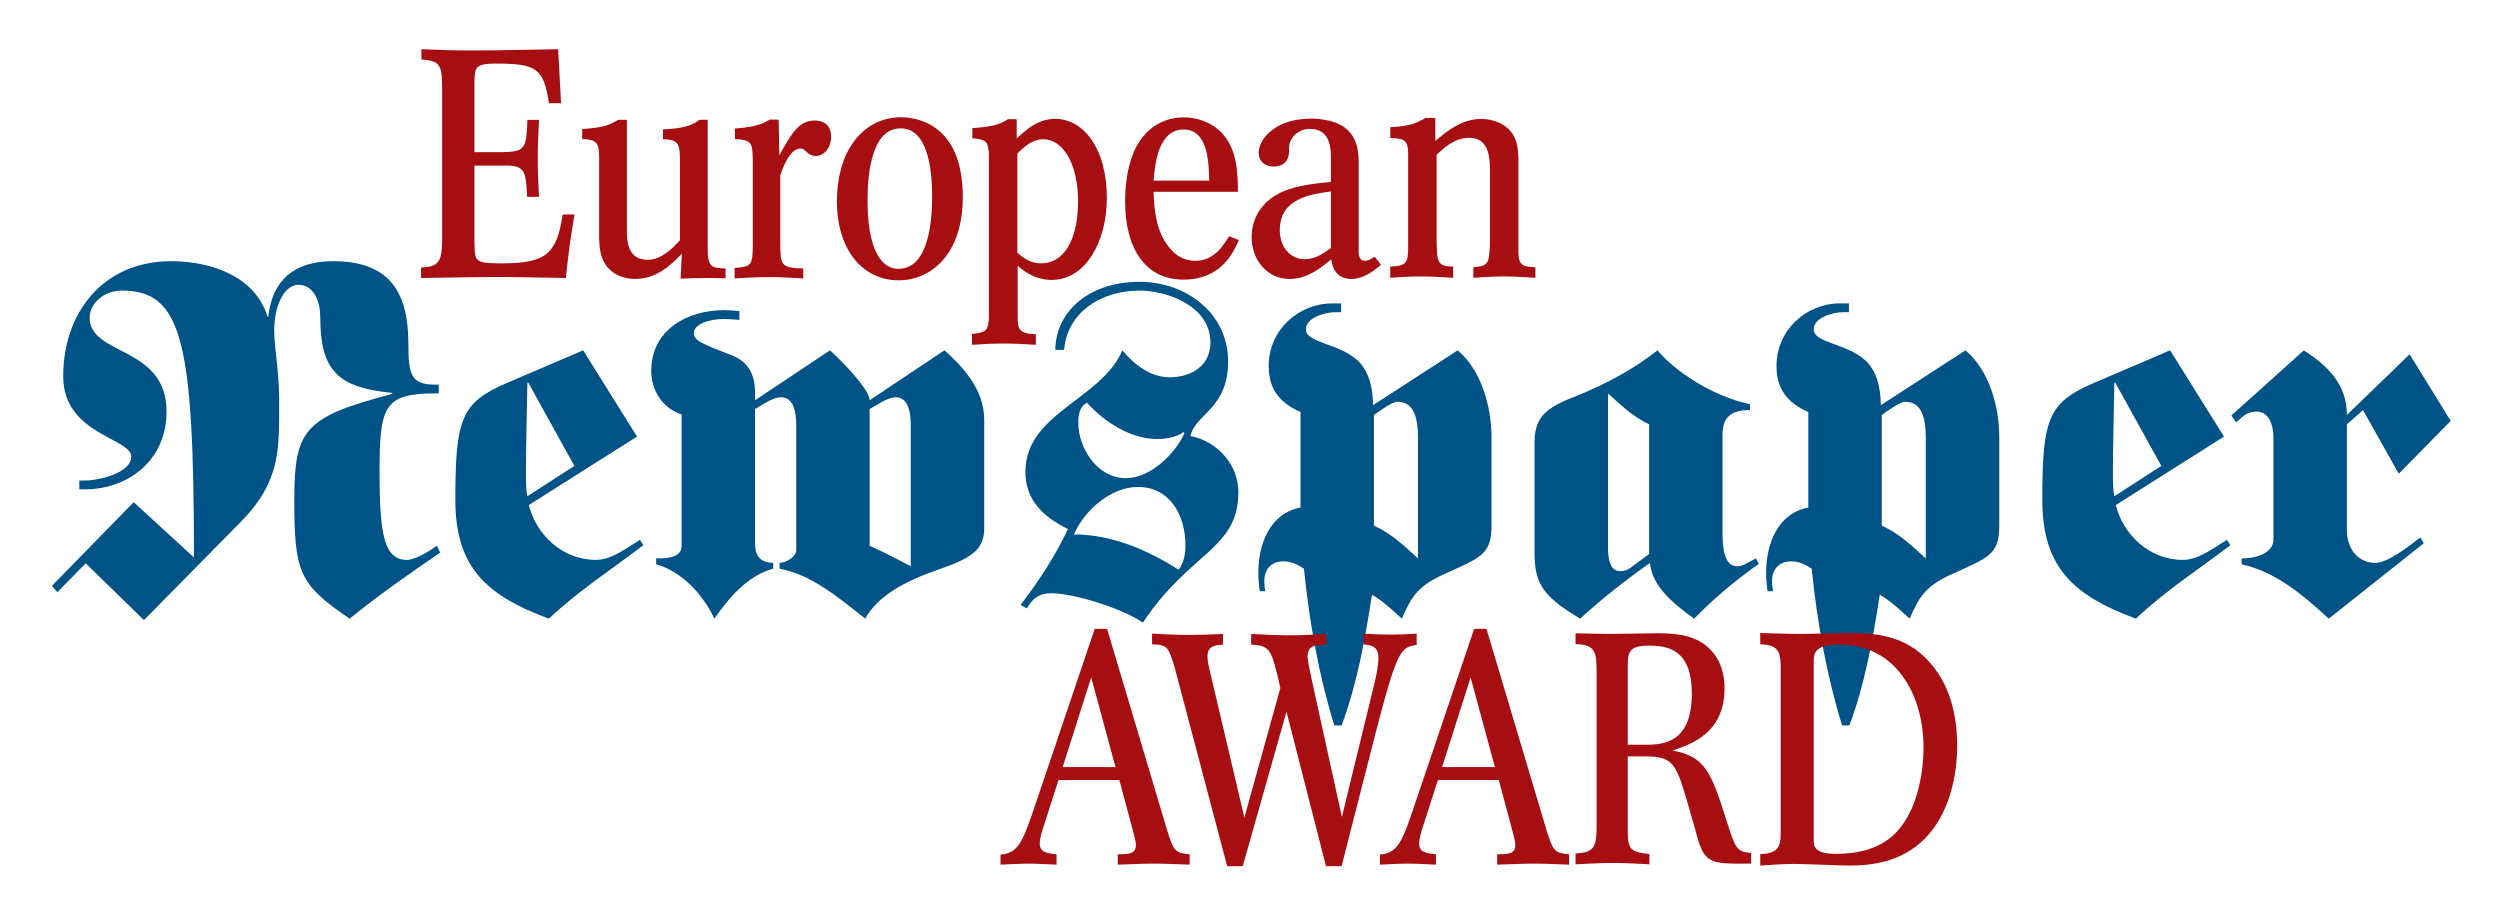
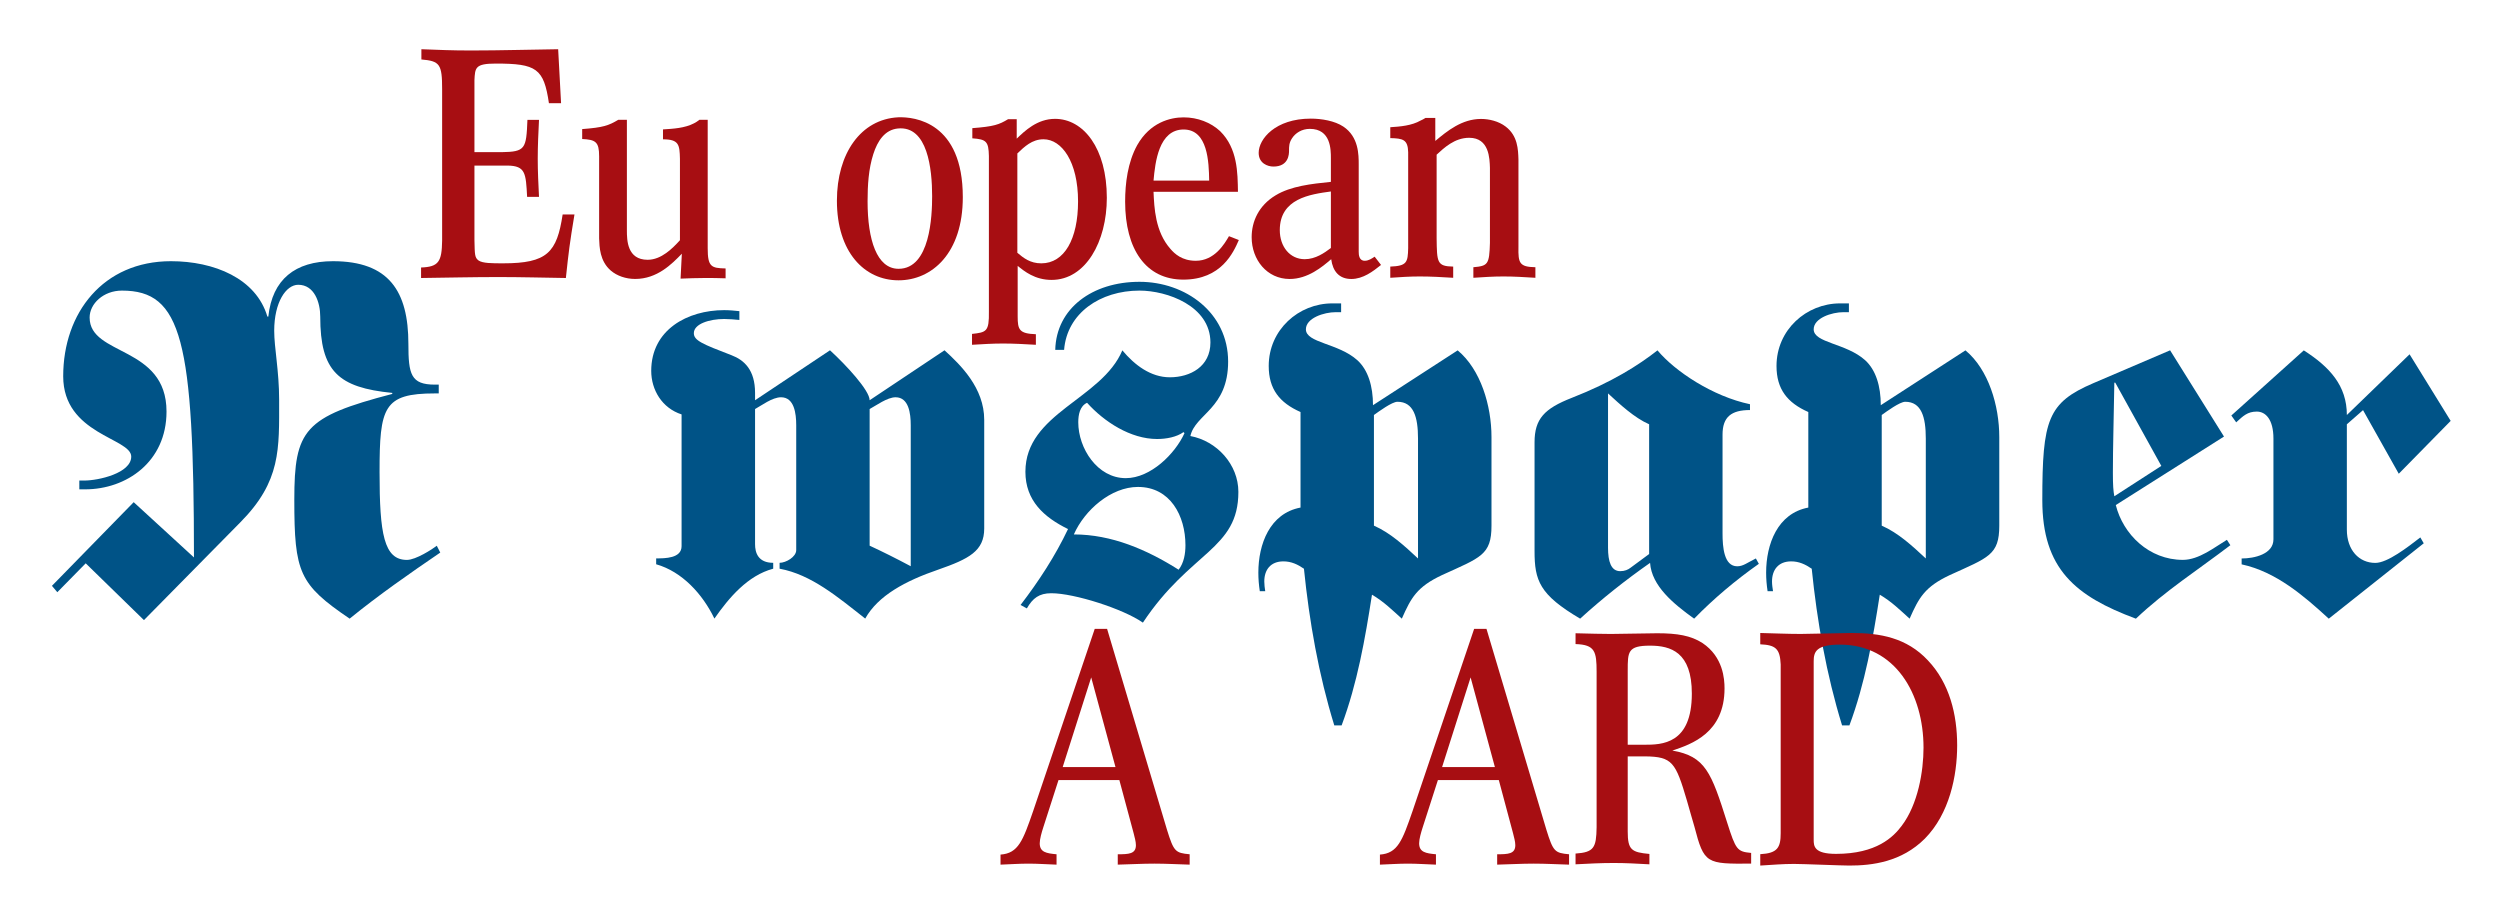
<svg xmlns="http://www.w3.org/2000/svg" xmlns:ns1="http://www.inkscape.org/namespaces/inkscape" xmlns:ns2="http://sodipodi.sourceforge.net/DTD/sodipodi-0.dtd" width="49.42" height="18.15" id="svg9401" version="1.1" ns1:version="0.48.1 " ns2:docname="Neues Dokument 3">
  <defs id="defs9403" />
  <ns2:namedview id="base" pagecolor="#ffffff" bordercolor="#666666" borderopacity="1.0" ns1:pageopacity="0.0" ns1:pageshadow="2" ns1:zoom="17.539194" ns1:cx="24.830617" ns1:cy="8.9757111" ns1:document-units="px" ns1:current-layer="layer1" showgrid="false" fit-margin-top="0" fit-margin-left="0" fit-margin-right="0" fit-margin-bottom="0" ns1:window-width="1024" ns1:window-height="708" ns1:window-x="-4" ns1:window-y="-4" ns1:window-maximized="1" />
  <g ns1:label="Ebene 1" ns1:groupmode="layer" id="layer1" transform="translate(-244.862,-533.716)">
    <g id="g5808" transform="matrix(1.25,0,0,-1.25,245.995,545.423)">
      <path ns1:connector-curvature="0" d="M 0,0 -0.085,0.101 1.208,1.424 2.161,0.55 c 0,3.445 -0.194,4.22 -1.139,4.22 -0.294,0 -0.511,-0.209 -0.511,-0.426 0,-0.612 1.216,-0.441 1.216,-1.487 0,-0.797 -0.636,-1.23 -1.286,-1.23 l -0.093,0 0,0.139 0.078,0 c 0.224,0 0.743,0.116 0.743,0.379 0,0.294 -1.076,0.349 -1.076,1.27 0,1.006 0.635,1.82 1.704,1.82 0.681,0 1.347,-0.271 1.525,-0.876 l 0.015,0 c 0.062,0.589 0.426,0.876 1.022,0.876 0.884,0 1.193,-0.473 1.193,-1.309 0,-0.48 0.039,-0.643 0.419,-0.643 l 0.061,0 0,-0.139 -0.061,0 c -0.813,0 -0.875,-0.217 -0.875,-1.246 0,-0.977 0.069,-1.387 0.433,-1.387 0.14,0 0.403,0.17 0.472,0.224 L 6.056,0.627 C 5.568,0.294 5.08,-0.046 4.623,-0.418 3.825,0.124 3.748,0.31 3.748,1.463 c 0,1.108 0.155,1.309 1.549,1.673 l 0,0.016 C 4.444,3.237 4.158,3.492 4.158,4.359 4.158,4.584 4.065,4.862 3.81,4.862 3.616,4.862 3.43,4.584 3.43,4.135 3.43,3.864 3.508,3.5 3.508,3.043 3.508,2.261 3.539,1.758 2.896,1.107 L 1.37,-0.441 0.449,0.457" style="fill:#005387;fill-opacity:1;fill-rule:nonzero;stroke:none" id="path5810" />
    </g>
    <g id="g5812" transform="matrix(1.25,0,0,-1.25,256.216,542.926)">
-       <path ns1:connector-curvature="0" d="m 0,0 -0.728,1.316 -0.015,0 c -0.008,-0.511 -0.023,-1.022 -0.023,-1.424 0,-0.202 0.007,-0.287 0.023,-0.372 L 0,0 z M 0.991,0.464 -0.72,-0.619 c 0.116,-0.465 0.526,-0.867 1.061,-0.867 0.255,0 0.503,0.201 0.696,0.317 l 0.054,-0.085 c -0.495,-0.379 -1.029,-0.721 -1.494,-1.162 -0.959,0.356 -1.479,0.789 -1.479,1.874 0,1.27 0.085,1.541 0.806,1.85 l 1.215,0.52" style="fill:#005387;fill-opacity:1;fill-rule:nonzero;stroke:none" id="path5814" />
-     </g>
+       </g>
    <g id="g5816" transform="matrix(1.25,0,0,-1.25,262.053,544.503)">
      <path ns1:connector-curvature="0" d="m 0,0 c 0.201,-0.093 0.418,-0.201 0.65,-0.325 l 0,2.23 C 0.65,2.091 0.619,2.347 0.41,2.347 0.279,2.347 0.101,2.215 0,2.161 L 0,0 z m -3.376,-0.201 c 0.139,0 0.402,0 0.402,0.193 l 0,2.084 c -0.309,0.1 -0.48,0.387 -0.48,0.689 0,0.65 0.573,0.96 1.154,0.96 0.085,0 0.162,-0.008 0.24,-0.016 l 0,-0.139 c -0.078,0.007 -0.163,0.015 -0.24,0.015 -0.232,0 -0.48,-0.077 -0.48,-0.224 0,-0.116 0.132,-0.171 0.596,-0.349 0.201,-0.077 0.372,-0.232 0.372,-0.596 l 0,-0.116 1.185,0.79 C -0.372,2.857 0,2.455 0,2.3 L 1.184,3.09 C 1.44,2.857 1.812,2.494 1.812,1.99 l 0,-1.719 c 0,-0.356 -0.241,-0.48 -0.728,-0.65 -0.519,-0.178 -0.952,-0.411 -1.154,-0.774 -0.433,0.34 -0.851,0.696 -1.354,0.789 l 0,0.093 c 0.1,0 0.263,0.093 0.263,0.201 l 0,1.975 c 0,0.186 -0.031,0.442 -0.24,0.442 -0.14,0 -0.31,-0.132 -0.411,-0.186 l 0,-2.138 c 0,-0.131 0.046,-0.294 0.287,-0.294 l 0,-0.093 c -0.404,-0.108 -0.698,-0.457 -0.93,-0.789 -0.186,0.387 -0.511,0.743 -0.921,0.859" style="fill:#005387;fill-opacity:1;fill-rule:nonzero;stroke:none" id="path5818" />
    </g>
    <g id="g5820" transform="matrix(1.25,0,0,-1.25,267.116,543.168)">
      <path ns1:connector-curvature="0" d="M 0,0 C 0.395,0 0.782,0.387 0.929,0.712 L 0.913,0.728 C 0.805,0.65 0.643,0.619 0.495,0.619 0.077,0.619 -0.341,0.89 -0.612,1.192 -0.728,1.138 -0.751,0.999 -0.751,0.883 -0.751,0.472 -0.449,0 0,0 m 0.193,-0.139 c -0.425,0 -0.843,-0.364 -1.014,-0.751 0.597,0 1.154,-0.24 1.657,-0.558 0.085,0.109 0.108,0.256 0.108,0.387 0,0.465 -0.24,0.922 -0.751,0.922 m -1.857,-1.867 c 0.286,0.373 0.549,0.775 0.751,1.201 -0.38,0.186 -0.674,0.449 -0.674,0.906 0,0.929 1.208,1.145 1.533,1.92 0.193,-0.232 0.449,-0.426 0.751,-0.426 0.325,0 0.642,0.171 0.642,0.55 0,0.581 -0.689,0.821 -1.122,0.821 -0.62,0 -1.146,-0.356 -1.192,-0.937 l -0.14,0 c 0.016,0.658 0.589,1.076 1.332,1.076 0.727,0 1.402,-0.487 1.402,-1.262 0,-0.744 -0.52,-0.829 -0.597,-1.177 0.418,-0.078 0.759,-0.449 0.759,-0.883 0,-0.913 -0.759,-0.936 -1.51,-2.068 -0.31,0.217 -1.084,0.465 -1.448,0.465 -0.193,0 -0.294,-0.078 -0.387,-0.24" style="fill:#005387;fill-opacity:1;fill-rule:nonzero;stroke:none" id="path5822" />
    </g>
    <g id="g5824" transform="matrix(1.25,0,0,-1.25,272.022,544.107)">
      <path ns1:connector-curvature="0" d="m 0,0 c 0.263,-0.116 0.48,-0.317 0.697,-0.519 l 0,1.897 c 0,0.341 -0.07,0.581 -0.325,0.581 C 0.286,1.959 0.077,1.805 0,1.75 L 0,0 z m -1.161,1.797 c -0.333,0.147 -0.503,0.364 -0.503,0.728 0,0.572 0.472,0.99 1.006,0.99 l 0.139,0 0,-0.139 -0.085,0 c -0.186,0 -0.472,-0.093 -0.472,-0.271 0,-0.217 0.511,-0.217 0.813,-0.488 0.17,-0.154 0.248,-0.41 0.248,-0.712 L 1.324,2.772 C 1.688,2.47 1.859,1.898 1.859,1.401 L 1.859,0 C 1.859,-0.465 1.688,-0.503 1.076,-0.782 0.681,-0.968 0.588,-1.138 0.441,-1.471 0.294,-1.339 0.155,-1.2 -0.031,-1.092 -0.139,-1.789 -0.263,-2.494 -0.511,-3.159 l -0.116,0 c -0.248,0.805 -0.395,1.642 -0.48,2.478 -0.101,0.069 -0.201,0.116 -0.325,0.116 -0.201,0 -0.302,-0.132 -0.302,-0.318 0,-0.054 0.007,-0.1 0.015,-0.154 l -0.086,0 c -0.015,0.1 -0.023,0.193 -0.023,0.294 0,0.449 0.179,0.937 0.667,1.029" style="fill:#005387;fill-opacity:1;fill-rule:nonzero;stroke:none" id="path5826" />
    </g>
    <g id="g5828" transform="matrix(1.25,0,0,-1.25,277.462,542.103)">
      <path ns1:connector-curvature="0" d="m 0,0 c -0.232,0.101 -0.464,0.317 -0.65,0.488 l 0,-2.44 c 0,-0.216 0.046,-0.371 0.193,-0.371 0.07,0 0.124,0.023 0.163,0.054 L 0,-2.052 0,0 z m -1.812,-0.286 c 0,0.371 0.154,0.534 0.589,0.704 0.635,0.248 1.06,0.519 1.355,0.751 C 0.41,0.836 1.006,0.441 1.595,0.317 l 0,-0.092 C 1.3,0.225 1.161,0.116 1.161,-0.163 l 0,-1.564 c 0,-0.217 0.023,-0.519 0.232,-0.519 0.093,0 0.155,0.054 0.295,0.124 L 1.735,-2.207 C 1.362,-2.47 1.022,-2.757 0.712,-3.074 c -0.325,0.232 -0.673,0.518 -0.697,0.882 -0.387,-0.271 -0.758,-0.565 -1.106,-0.882 -0.644,0.379 -0.721,0.604 -0.721,1.068" style="fill:#005387;fill-opacity:1;fill-rule:nonzero;stroke:none" id="path5830" />
    </g>
    <g id="g5832" transform="matrix(1.25,0,0,-1.25,282.06,544.107)">
      <path ns1:connector-curvature="0" d="m 0,0 c 0.263,-0.116 0.48,-0.317 0.697,-0.519 l 0,1.897 c 0,0.341 -0.07,0.581 -0.325,0.581 C 0.286,1.959 0.077,1.805 0,1.75 L 0,0 z m -1.161,1.797 c -0.334,0.147 -0.503,0.364 -0.503,0.728 0,0.572 0.472,0.99 1.006,0.99 l 0.139,0 0,-0.139 -0.085,0 c -0.186,0 -0.472,-0.093 -0.472,-0.271 0,-0.217 0.511,-0.217 0.813,-0.488 0.17,-0.154 0.248,-0.41 0.248,-0.712 L 1.324,2.772 C 1.689,2.47 1.859,1.898 1.859,1.401 L 1.859,0 c 0,-0.465 -0.17,-0.503 -0.783,-0.782 C 0.681,-0.968 0.588,-1.138 0.441,-1.471 0.294,-1.339 0.155,-1.2 -0.031,-1.092 -0.139,-1.789 -0.263,-2.494 -0.511,-3.159 l -0.116,0 c -0.248,0.805 -0.395,1.642 -0.48,2.478 -0.101,0.069 -0.201,0.116 -0.325,0.116 -0.201,0 -0.303,-0.132 -0.303,-0.318 0,-0.054 0.008,-0.1 0.016,-0.154 l -0.086,0 c -0.015,0.1 -0.023,0.193 -0.023,0.294 0,0.449 0.179,0.937 0.667,1.029" style="fill:#005387;fill-opacity:1;fill-rule:nonzero;stroke:none" id="path5834" />
    </g>
    <g id="g5836" transform="matrix(1.25,0,0,-1.25,287.587,542.926)">
      <path ns1:connector-curvature="0" d="m 0,0 -0.728,1.316 -0.015,0 c -0.008,-0.511 -0.023,-1.022 -0.023,-1.424 0,-0.202 0.007,-0.287 0.023,-0.372 L 0,0 z M 0.991,0.464 -0.72,-0.619 c 0.116,-0.465 0.527,-0.867 1.061,-0.867 0.255,0 0.503,0.201 0.696,0.317 l 0.055,-0.085 c -0.496,-0.379 -1.03,-0.721 -1.494,-1.162 -0.96,0.356 -1.48,0.789 -1.48,1.874 0,1.27 0.085,1.541 0.806,1.85 l 1.215,0.52" style="fill:#005387;fill-opacity:1;fill-rule:nonzero;stroke:none" id="path5838" />
    </g>
    <g id="g5840" transform="matrix(1.25,0,0,-1.25,293.307,542.036)">
      <path ns1:connector-curvature="0" d="m 0,0 -0.821,-0.836 -0.565,1.006 -0.256,-0.224 0,-1.666 c 0,-0.325 0.194,-0.526 0.45,-0.526 0.193,0 0.511,0.248 0.712,0.403 l 0.054,-0.093 -1.502,-1.192 c -0.395,0.363 -0.837,0.743 -1.378,0.859 l 0,0.093 c 0.201,0 0.503,0.069 0.503,0.302 l 0,1.595 c 0,0.302 -0.124,0.426 -0.263,0.426 -0.148,0 -0.217,-0.07 -0.326,-0.17 l -0.077,0.108 1.146,1.03 c 0.41,-0.263 0.681,-0.558 0.681,-1.022 l 0.992,0.96" style="fill:#005387;fill-opacity:1;fill-rule:nonzero;stroke:none" id="path5842" />
    </g>
    <g id="g5844" transform="matrix(1.25,0,0,-1.25,266.433,547.107)">
      <path ns1:connector-curvature="0" d="m 0,0 -0.451,-1.418 0.835,0 L 0,0 z m 0.251,0.768 0.947,-3.176 c 0.108,-0.348 0.133,-0.368 0.359,-0.389 l 0,-0.164 c -0.185,0.005 -0.369,0.016 -0.558,0.016 -0.195,0 -0.364,-0.011 -0.579,-0.016 l 0,0.164 c 0.174,0 0.287,0.005 0.287,0.144 0,0.056 -0.021,0.128 -0.036,0.189 l -0.226,0.841 -0.962,0 -0.241,-0.749 c -0.025,-0.077 -0.056,-0.184 -0.056,-0.251 0,-0.143 0.107,-0.159 0.266,-0.174 l 0,-0.164 c -0.154,0.005 -0.297,0.016 -0.445,0.016 -0.149,0 -0.292,-0.011 -0.441,-0.016 l 0,0.159 c 0.282,0.02 0.354,0.22 0.517,0.691 l 0.973,2.879" style="fill:#a70e12;fill-opacity:1;fill-rule:nonzero;stroke:none" id="path5846" />
    </g>
    <g id="g5848" transform="matrix(1.25,0,0,-1.25,271.817,546.242)">
-       <path ns1:connector-curvature="0" d="m 0,0 c 0.143,-0.01 0.287,-0.015 0.43,-0.015 0.138,0 0.261,0.005 0.41,0.015 l 0,-0.179 C 0.712,-0.195 0.63,-0.22 0.543,-0.405 0.43,-0.64 0.287,-1.203 0.189,-1.577 l -0.537,-2.101 -0.246,0 -0.625,2.444 -0.692,-2.444 -0.246,0 -0.824,3.12 c -0.103,0.343 -0.113,0.384 -0.364,0.389 l 0,0.169 c 0.2,-0.01 0.379,-0.02 0.569,-0.02 0.184,0 0.368,0.005 0.553,0.015 l 0,-0.169 c -0.108,-0.005 -0.246,-0.015 -0.246,-0.184 0,-0.077 0.025,-0.18 0.041,-0.246 l 0.543,-2.305 0.569,2.049 c -0.138,0.609 -0.159,0.676 -0.462,0.686 l 0,0.169 c 0.206,-0.01 0.411,-0.021 0.61,-0.021 0.19,0 0.364,0.011 0.579,0.021 l 0,-0.169 c -0.179,-0.005 -0.297,-0.01 -0.297,-0.189 0,-0.057 0.041,-0.246 0.067,-0.369 l 0.476,-2.167 0.512,2.1 c 0.031,0.128 0.066,0.297 0.066,0.41 0,0.184 -0.097,0.205 -0.235,0.22" style="fill:#a70e12;fill-opacity:1;fill-rule:nonzero;stroke:none" id="path5850" />
-     </g>
+       </g>
    <g id="g5852" transform="matrix(1.25,0,0,-1.25,273.933,547.107)">
      <path ns1:connector-curvature="0" d="m 0,0 -0.451,-1.418 0.835,0 L 0,0 z m 0.251,0.768 0.947,-3.176 c 0.108,-0.348 0.133,-0.368 0.359,-0.389 l 0,-0.164 c -0.185,0.005 -0.369,0.016 -0.558,0.016 -0.195,0 -0.364,-0.011 -0.579,-0.016 l 0,0.164 c 0.174,0 0.287,0.005 0.287,0.144 0,0.056 -0.021,0.128 -0.036,0.189 l -0.225,0.841 -0.963,0 -0.241,-0.749 c -0.025,-0.077 -0.056,-0.184 -0.056,-0.251 0,-0.143 0.107,-0.159 0.266,-0.174 l 0,-0.164 c -0.154,0.005 -0.297,0.016 -0.445,0.016 -0.149,0 -0.292,-0.011 -0.441,-0.016 l 0,0.159 c 0.282,0.02 0.354,0.22 0.517,0.691 l 0.973,2.879" style="fill:#a70e12;fill-opacity:1;fill-rule:nonzero;stroke:none" id="path5854" />
    </g>
    <g id="g5856" transform="matrix(1.25,0,0,-1.25,277.365,548.438)">
      <path ns1:connector-curvature="0" d="m 0,0 c 0.276,0 0.753,0.005 0.753,0.809 0,0.656 -0.333,0.758 -0.661,0.758 -0.353,0 -0.353,-0.097 -0.353,-0.394 L -0.261,0 0,0 z M -1.086,1.763 C -0.83,1.757 -0.696,1.752 -0.527,1.752 L 0.205,1.763 C 0.522,1.763 0.737,1.727 0.922,1.608 1.249,1.388 1.27,1.039 1.27,0.891 1.27,0.189 0.753,0.01 0.445,-0.092 0.968,-0.184 1.06,-0.435 1.311,-1.229 1.449,-1.664 1.47,-1.69 1.691,-1.711 l 0,-0.169 C 0.983,-1.885 0.947,-1.885 0.794,-1.296 0.753,-1.162 0.717,-1.024 0.676,-0.886 0.497,-0.277 0.445,-0.189 0.015,-0.184 l -0.276,0 0,-1.188 c 0,-0.292 0.061,-0.329 0.343,-0.355 l 0,-0.164 c -0.195,0.011 -0.374,0.021 -0.563,0.021 -0.2,0 -0.405,-0.01 -0.605,-0.021 l 0,0.17 c 0.292,0.02 0.328,0.093 0.333,0.415 l 0,2.458 c 0,0.323 -0.025,0.43 -0.333,0.44" style="fill:#a70e12;fill-opacity:1;fill-rule:nonzero;stroke:none" id="path5858" />
    </g>
    <g id="g5860" transform="matrix(1.25,0,0,-1.25,280.715,550.314)">
      <path ns1:connector-curvature="0" d="m 0,0 c 0,-0.102 0.005,-0.225 0.353,-0.225 0.64,0 0.907,0.266 1.04,0.445 0.256,0.338 0.344,0.86 0.344,1.234 0,0.851 -0.447,1.63 -1.322,1.63 C 0.041,3.084 0,2.971 0,2.822 L 0,0 z m -0.845,3.268 c 0.215,-0.005 0.43,-0.015 0.64,-0.015 0.118,0 0.681,0.015 0.809,0.015 0.441,0 0.866,-0.072 1.204,-0.435 C 2.147,2.474 2.269,1.983 2.269,1.49 2.269,1.009 2.147,0.41 1.757,0.015 1.388,-0.353 0.927,-0.41 0.563,-0.41 c -0.123,0 -0.737,0.026 -0.875,0.026 -0.185,0 -0.343,-0.015 -0.533,-0.026 l 0,0.18 c 0.271,0.015 0.323,0.102 0.323,0.332 l 0,2.669 c -0.011,0.251 -0.082,0.307 -0.323,0.318" style="fill:#a70e12;fill-opacity:1;fill-rule:nonzero;stroke:none" id="path5862" />
    </g>
    <g id="g5952" transform="matrix(1.25,0,0,-1.25,253.192,534.689)">
      <path ns1:connector-curvature="0" d="m 0,0 c 0.278,-0.01 0.465,-0.02 0.783,-0.02 0.475,0 0.961,0.015 1.38,0.02 l 0.046,-0.854 -0.192,0 c -0.081,0.551 -0.197,0.627 -0.84,0.627 -0.328,0 -0.328,-0.066 -0.338,-0.263 l 0,-1.138 0.424,0 c 0.385,0.005 0.395,0.052 0.414,0.511 l 0.183,0 C 1.85,-1.319 1.84,-1.526 1.84,-1.734 c 0,-0.197 0.01,-0.399 0.02,-0.601 l -0.188,0 c -0.02,0.374 -0.024,0.49 -0.308,0.495 l -0.525,0 0,-1.177 c 0.005,-0.238 0.005,-0.278 0.065,-0.324 0.066,-0.045 0.213,-0.045 0.389,-0.045 0.699,0 0.85,0.172 0.941,0.773 l 0.187,0 C 2.345,-3.073 2.33,-3.194 2.285,-3.618 c -0.354,0.005 -0.709,0.015 -1.067,0.015 -0.41,0 -0.809,-0.01 -1.223,-0.015 l 0,0.166 c 0.278,0.01 0.328,0.091 0.333,0.425 l 0,2.395 c 0,0.395 -0.035,0.445 -0.328,0.47" style="fill:#a70e12;fill-opacity:1;fill-rule:nonzero;stroke:none" id="path5954" />
    </g>
    <g id="g5956" transform="matrix(1.25,0,0,-1.25,257.968,536.274)">
      <path ns1:connector-curvature="0" d="m 0,0 c 0.162,0.01 0.344,0.02 0.49,0.096 0.03,0.015 0.061,0.035 0.086,0.056 l 0.131,0 0,-2.032 c 0,-0.293 0.056,-0.314 0.283,-0.319 l 0,-0.156 C 0.879,-2.35 0.768,-2.35 0.657,-2.35 0.531,-2.35 0.404,-2.355 0.278,-2.36 l 0.02,0.394 c -0.157,-0.162 -0.389,-0.399 -0.738,-0.399 -0.151,0 -0.288,0.05 -0.384,0.131 -0.176,0.151 -0.181,0.374 -0.186,0.51 l 0,1.3 c 0,0.227 -0.056,0.262 -0.268,0.272 l 0,0.157 c 0.333,0.025 0.419,0.056 0.571,0.147 l 0.136,0 0,-1.749 c 0,-0.156 0.005,-0.465 0.328,-0.465 0.218,0 0.395,0.182 0.511,0.309 l 0,1.288 C 0.263,-0.243 0.253,-0.157 0,-0.157" style="fill:#a70e12;fill-opacity:1;fill-rule:nonzero;stroke:none" id="path5958" />
    </g>
    <g id="g5960" transform="matrix(1.25,0,0,-1.25,259.39,536.256)">
-       <path ns1:connector-curvature="0" d="m 0,0 c 0.152,0.01 0.328,0.03 0.47,0.096 0.025,0.015 0.055,0.03 0.081,0.045 l 0.141,0 0.01,-0.565 c 0.192,0.343 0.308,0.55 0.556,0.55 0.146,0 0.263,-0.07 0.263,-0.257 0,-0.182 -0.117,-0.304 -0.243,-0.304 -0.055,0 -0.096,0.021 -0.136,0.056 -0.061,0.056 -0.066,0.061 -0.111,0.061 -0.167,0 -0.283,-0.329 -0.314,-0.42 l 0,-1.061 c 0,-0.369 0.01,-0.405 0.364,-0.415 l 0,-0.157 c -0.202,0.011 -0.364,0.021 -0.54,0.021 -0.182,0 -0.364,-0.01 -0.546,-0.021 l 0,0.167 c 0.268,0.015 0.283,0.046 0.288,0.344 l 0,1.34 C 0.278,-0.227 0.273,-0.182 0,-0.167" style="fill:#a70e12;fill-opacity:1;fill-rule:nonzero;stroke:none" id="path5962" />
-     </g>
+       </g>
    <g id="g5964" transform="matrix(1.25,0,0,-1.25,262.126,536.761)">
      <path ns1:connector-curvature="0" d="m 0,0 c -0.076,-0.237 -0.091,-0.495 -0.091,-0.748 0,-0.611 0.147,-1.067 0.49,-1.067 0.5,0 0.531,0.835 0.531,1.148 0,0.43 -0.071,1.117 -0.541,1.071 C 0.182,0.384 0.066,0.207 0,0 m 1.415,-0.682 c 0,-0.889 -0.49,-1.315 -1.016,-1.315 -0.54,0 -0.975,0.446 -0.975,1.259 0,0.748 0.379,1.289 0.97,1.319 0.258,0.01 1.021,-0.076 1.021,-1.263" style="fill:#a70e12;fill-opacity:1;fill-rule:nonzero;stroke:none" id="path5966" />
    </g>
    <g id="g5968" transform="matrix(1.25,0,0,-1.25,264.973,538.713)">
      <path ns1:connector-curvature="0" d="m 0,0 c 0.096,-0.081 0.202,-0.167 0.379,-0.167 0.364,0 0.581,0.384 0.581,0.98 C 0.96,1.44 0.702,1.795 0.414,1.795 0.232,1.795 0.111,1.677 0,1.571 L 0,0 z m -0.01,2.113 0,-0.308 c 0.126,0.121 0.323,0.313 0.606,0.313 0.45,0 0.819,-0.466 0.819,-1.249 0,-0.692 -0.334,-1.298 -0.874,-1.298 -0.263,0 -0.43,0.136 -0.536,0.222 l 0,-0.798 c 0,-0.213 0.025,-0.273 0.288,-0.283 l 0,-0.167 c -0.172,0.01 -0.349,0.02 -0.52,0.02 -0.162,0 -0.324,-0.01 -0.49,-0.02 l 0,0.172 c 0.227,0.025 0.272,0.035 0.267,0.353 l 0,2.461 C -0.455,1.759 -0.49,1.795 -0.712,1.81 l 0,0.161 c 0.343,0.026 0.424,0.056 0.566,0.142" style="fill:#a70e12;fill-opacity:1;fill-rule:nonzero;stroke:none" id="path5970" />
    </g>
    <g id="g5972" transform="matrix(1.25,0,0,-1.25,268.765,537.286)">
      <path ns1:connector-curvature="0" d="M 0,0 C -0.005,0.293 -0.02,0.808 -0.404,0.808 -0.798,0.808 -0.854,0.288 -0.88,0 L 0,0 z m 0.469,-0.94 c -0.086,-0.197 -0.277,-0.626 -0.878,-0.626 -0.591,0 -0.92,0.48 -0.92,1.233 0,0.288 0.04,0.621 0.191,0.894 C -0.935,0.919 -0.617,1 -0.404,1 -0.182,1 0.025,0.919 0.172,0.783 0.45,0.51 0.45,0.126 0.455,-0.177 l -1.335,0 c 0.011,-0.252 0.026,-0.631 0.268,-0.904 0.065,-0.076 0.183,-0.187 0.4,-0.187 0.298,0 0.455,0.268 0.525,0.389" style="fill:#a70e12;fill-opacity:1;fill-rule:nonzero;stroke:none" id="path5974" />
    </g>
    <g id="g5976" transform="matrix(1.25,0,0,-1.25,271.171,537.501)">
      <path ns1:connector-curvature="0" d="m 0,0 c -0.328,-0.045 -0.808,-0.111 -0.808,-0.611 0,-0.263 0.161,-0.46 0.394,-0.46 0.172,0 0.313,0.101 0.414,0.177 L 0,0 z M 0,0.525 C 0,0.662 0,0.99 -0.333,0.99 -0.46,0.99 -0.561,0.925 -0.616,0.839 -0.662,0.768 -0.662,0.712 -0.662,0.642 c 0,-0.051 -0.005,-0.248 -0.247,-0.248 -0.091,0 -0.233,0.051 -0.233,0.217 0,0.218 0.263,0.541 0.824,0.541 0.171,0 0.379,-0.035 0.515,-0.126 C 0.44,0.864 0.44,0.581 0.44,0.424 l 0,-1.379 c 0,-0.045 0.005,-0.141 0.095,-0.141 0.061,0 0.112,0.035 0.157,0.065 L 0.793,-1.162 C 0.667,-1.263 0.51,-1.384 0.323,-1.384 c -0.192,0 -0.293,0.121 -0.318,0.313 -0.141,-0.121 -0.369,-0.313 -0.657,-0.313 -0.358,0 -0.601,0.303 -0.601,0.661 0,0.248 0.111,0.501 0.379,0.662 0.242,0.147 0.571,0.182 0.874,0.213" style="fill:#a70e12;fill-opacity:1;fill-rule:nonzero;stroke:none" id="path5978" />
    </g>
    <g id="g5980" transform="matrix(1.25,0,0,-1.25,272.345,536.231)">
      <path ns1:connector-curvature="0" d="m 0,0 c 0.157,0.01 0.339,0.025 0.48,0.106 0.025,0.01 0.051,0.025 0.077,0.041 l 0.155,0 0,-0.364 c 0.187,0.156 0.42,0.348 0.723,0.348 0.126,0 0.279,-0.035 0.39,-0.121 0.192,-0.146 0.197,-0.364 0.202,-0.52 l 0,-1.386 C 2.022,-2.148 2.042,-2.209 2.295,-2.214 l 0,-0.167 C 2.113,-2.37 1.961,-2.36 1.789,-2.36 1.633,-2.36 1.47,-2.37 1.314,-2.381 l 0,0.167 c 0.232,0.02 0.252,0.046 0.262,0.384 l 0,1.188 c -0.005,0.147 -0.01,0.475 -0.328,0.475 -0.232,0 -0.399,-0.161 -0.515,-0.267 l 0,-1.32 c 0.005,-0.384 0.005,-0.445 0.262,-0.45 l 0,-0.177 C 0.818,-2.37 0.643,-2.36 0.465,-2.36 0.313,-2.36 0.152,-2.37 0,-2.381 l 0,0.177 c 0.263,0.01 0.278,0.066 0.283,0.293 l 0,1.517 C 0.278,-0.192 0.197,-0.177 0,-0.172" style="fill:#a70e12;fill-opacity:1;fill-rule:nonzero;stroke:none" id="path5982" />
    </g>
  </g>
</svg>